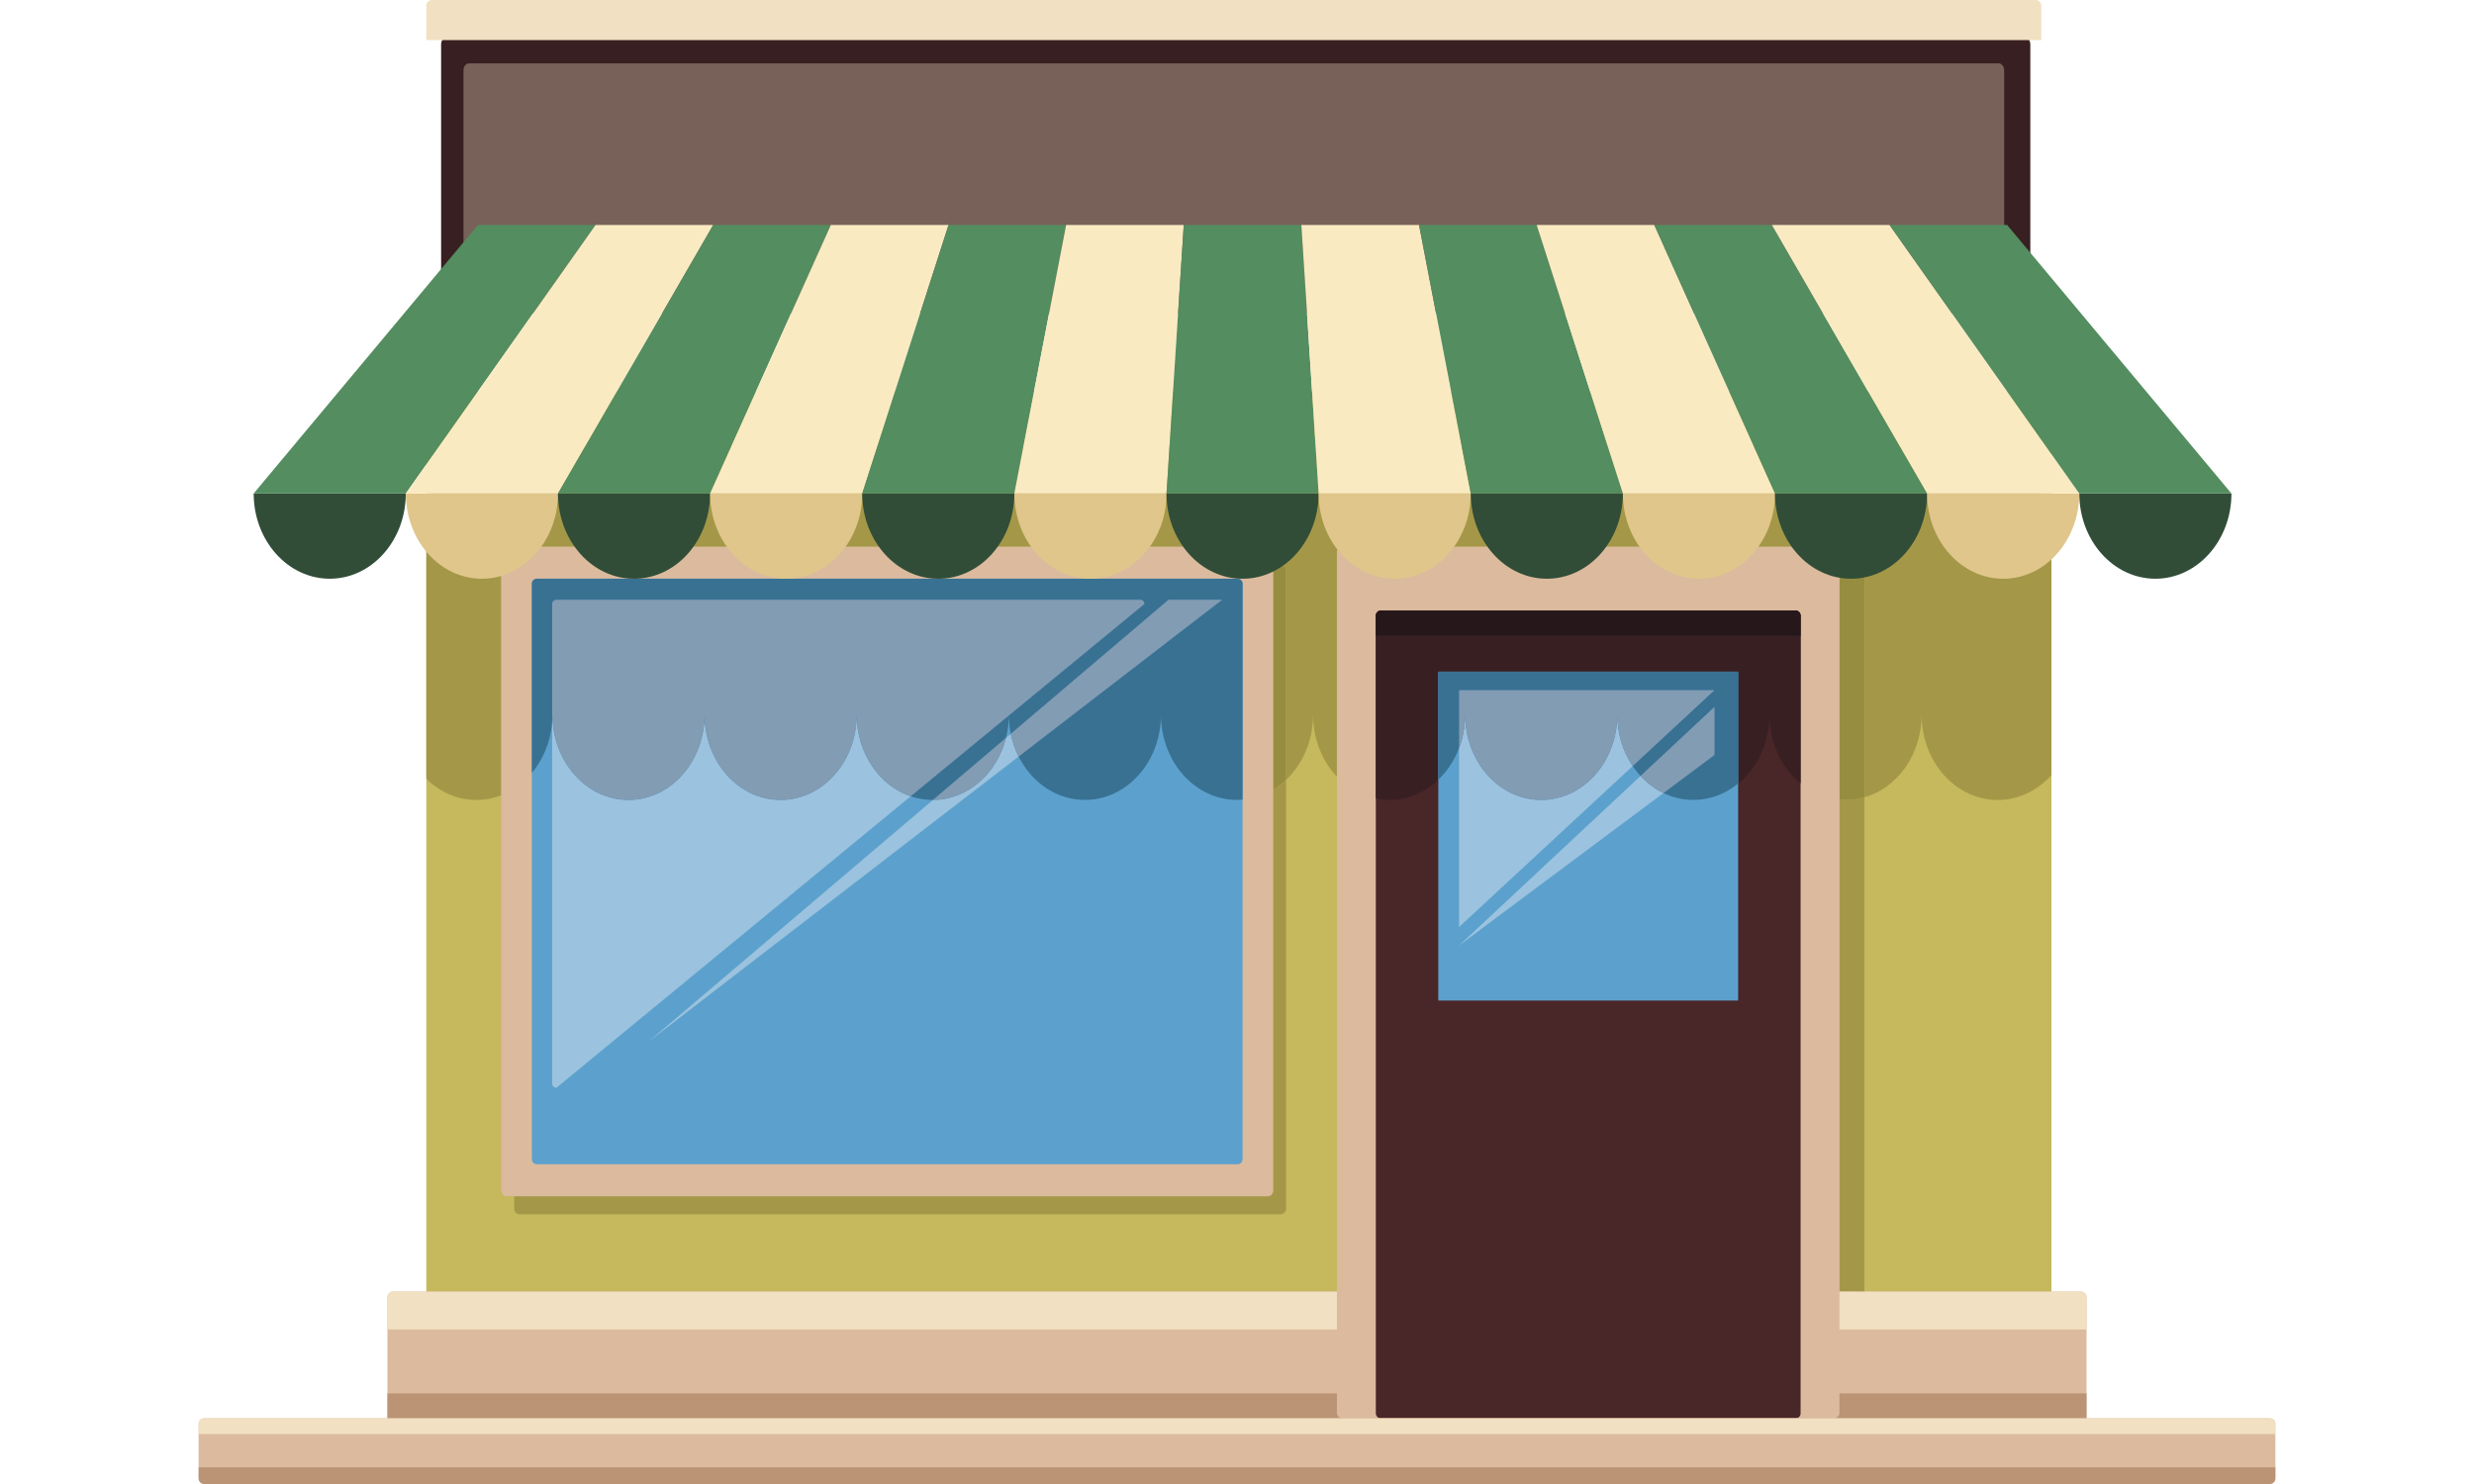
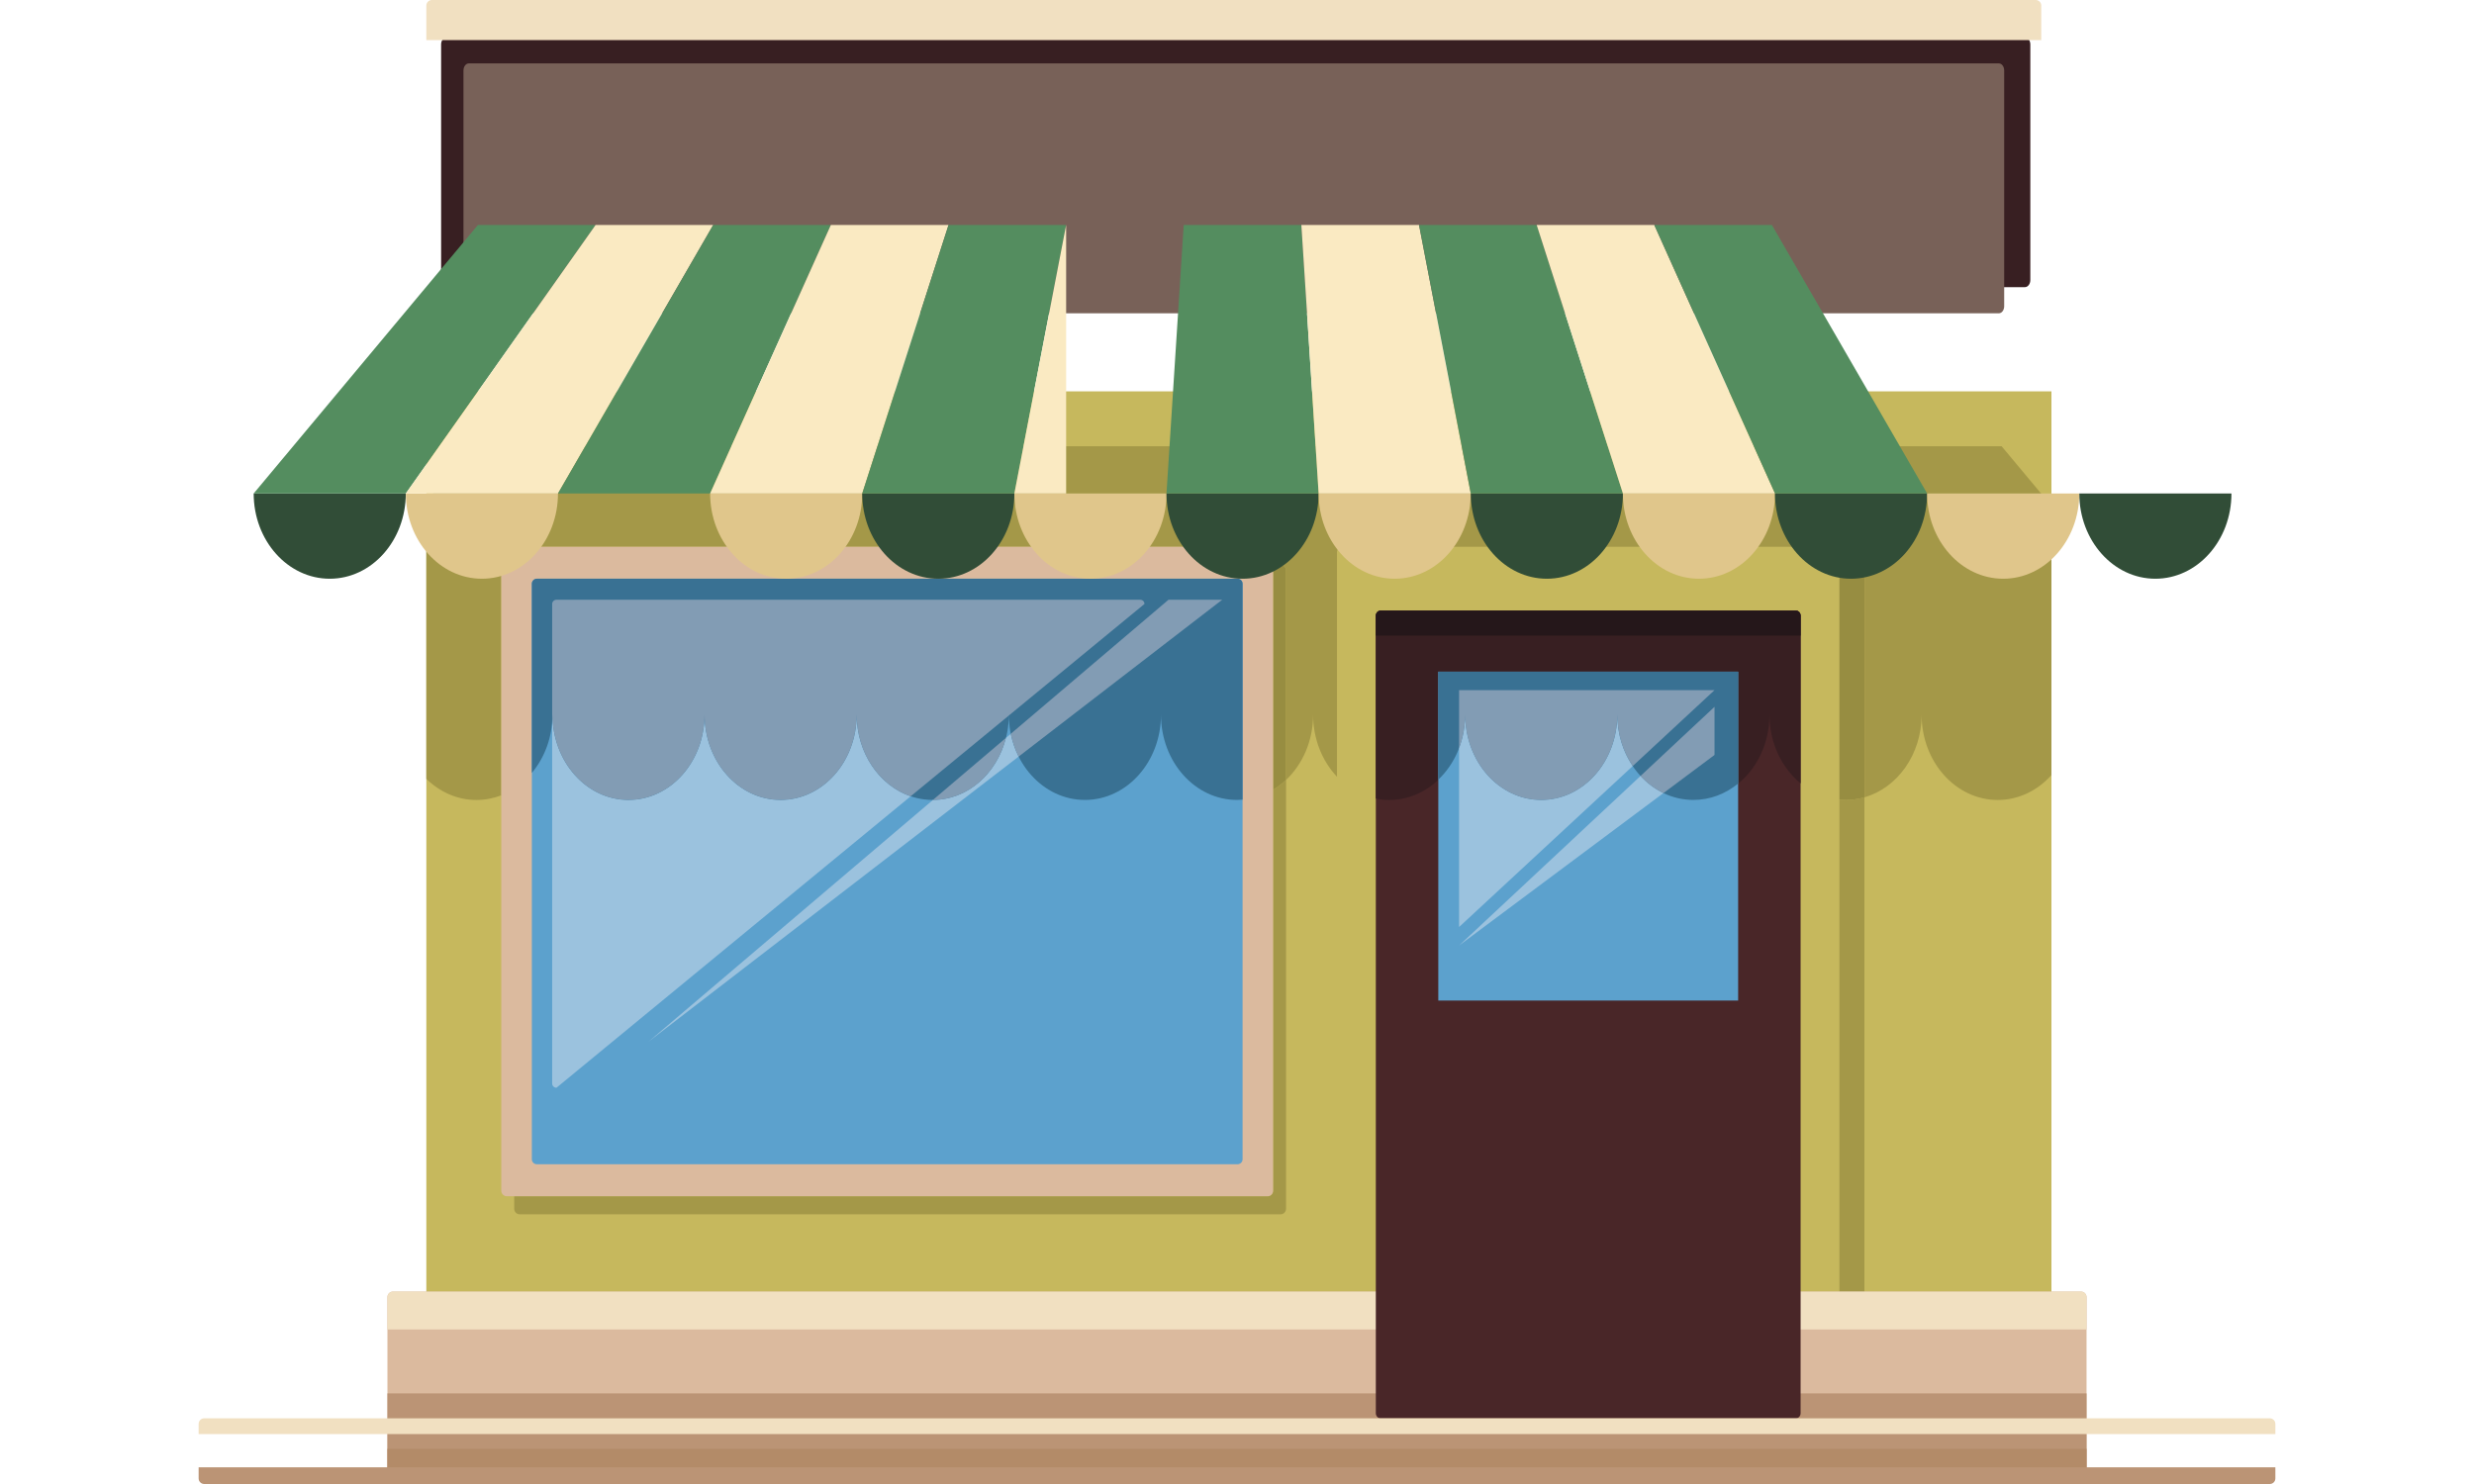
<svg xmlns="http://www.w3.org/2000/svg" fill="none" height="100%" overflow="visible" preserveAspectRatio="none" style="display: block;" viewBox="0 0 80 48" width="100%">
  <g id="Step 1 - Shop">
    <g id="Step 1 - Shop_2">
      <path d="M65.653 9.058C65.653 9.186 65.574 9.288 65.476 9.288H14.441C14.343 9.288 14.264 9.186 14.264 9.058V1.436C14.264 1.31 14.343 1.206 14.441 1.206H65.476C65.574 1.206 65.653 1.31 65.653 1.436V9.058Z" fill="#381F22" id="Vector" />
      <path d="M64.808 9.903C64.808 10.03 64.731 10.133 64.636 10.133H15.158C15.064 10.133 14.987 10.03 14.987 9.903V2.281C14.987 2.154 15.064 2.051 15.158 2.051H64.636C64.731 2.051 64.808 2.154 64.808 2.281V9.903Z" fill="#786158" id="Vector_2" />
      <path d="M66.007 1.298V0.179C66.007 0.081 65.927 0 65.828 0H13.966C13.867 0 13.786 0.081 13.786 0.179V1.298H66.007Z" fill="#F1E0C1" id="Vector_3" />
      <path d="M13.786 44.349H66.336V12.658H13.786V44.349Z" fill="#C6B85D" id="Vector_4" />
      <path d="M64.725 14.434H15.276L13.786 16.218V25.192C14.219 25.615 14.784 25.875 15.404 25.875C15.686 25.875 15.958 25.822 16.21 25.724V17.865C16.21 17.766 16.291 17.686 16.39 17.686H40.989C41.088 17.686 41.168 17.766 41.168 17.865V18.269H41.407C41.507 18.269 41.587 18.35 41.587 18.448V25.226C42.122 24.72 42.461 23.963 42.461 23.118C42.461 23.908 42.758 24.621 43.233 25.124V17.865C43.233 17.766 43.314 17.686 43.413 17.686H59.303C59.403 17.686 59.483 17.766 59.483 17.865V18.269H60.111C60.211 18.269 60.291 18.35 60.291 18.448V25.789C61.353 25.484 62.138 24.404 62.138 23.118C62.138 24.641 63.24 25.875 64.599 25.875C65.277 25.875 65.891 25.567 66.336 25.069V16.363L64.725 14.434Z" fill="#A49848" id="Vector_5" />
      <path d="M60.29 44.348H59.482V45.696C59.482 45.794 59.402 45.875 59.302 45.875H44.041V46.279C44.041 46.378 44.121 46.459 44.219 46.459H60.11C60.21 46.459 60.29 46.378 60.29 46.279V44.348Z" fill="#7A9176" id="Vector_6" />
      <path d="M60.288 25.788C60.093 25.845 59.888 25.875 59.676 25.875C59.61 25.875 59.545 25.872 59.48 25.866V44.349H60.288V25.788Z" fill="#A49848" id="Vector_7" />
      <path d="M60.108 18.269H59.48V25.866C59.545 25.872 59.61 25.875 59.676 25.875C59.888 25.875 60.093 25.845 60.288 25.789V18.448C60.288 18.349 60.208 18.269 60.108 18.269Z" fill="#978D41" id="Vector_8" />
      <path d="M67.471 47.581C67.471 47.681 67.391 47.761 67.292 47.761H12.707C12.608 47.761 12.528 47.681 12.528 47.581V41.955C12.528 41.856 12.608 41.776 12.707 41.776H67.292C67.391 41.776 67.471 41.856 67.471 41.955V47.581Z" fill="#DBBA9E" id="Vector_9" />
      <path d="M12.528 45.068V47.581C12.528 47.681 12.608 47.761 12.707 47.761H67.292C67.391 47.761 67.471 47.681 67.471 47.581V45.068H12.528Z" fill="#BB9475" id="Vector_10" />
      <path d="M12.528 46.862V47.581C12.528 47.68 12.608 47.761 12.707 47.761H67.292C67.391 47.761 67.471 47.68 67.471 47.581V46.862H12.528Z" fill="#B38B68" id="Vector_11" />
      <path d="M67.471 43.002V41.955C67.471 41.856 67.391 41.776 67.292 41.776H12.707C12.608 41.776 12.528 41.856 12.528 41.955V43.002H67.471Z" fill="#F1E0C1" id="Vector_12" />
-       <path d="M59.481 45.696C59.481 45.795 59.401 45.875 59.301 45.875H43.411C43.312 45.875 43.231 45.795 43.231 45.696V17.865C43.231 17.766 43.312 17.685 43.411 17.685H59.301C59.401 17.685 59.481 17.766 59.481 17.865V45.696Z" fill="#DBBA9E" id="Vector_13" />
      <path d="M58.225 45.709C58.225 45.801 58.157 45.876 58.073 45.876H44.642C44.558 45.876 44.489 45.801 44.489 45.709V19.917C44.489 19.825 44.558 19.75 44.642 19.75H58.073C58.157 19.75 58.225 19.825 58.225 19.917V45.709Z" fill="#492628" id="Vector_14" />
      <path d="M58.073 19.75H44.642C44.558 19.75 44.489 19.825 44.489 19.917V25.83C44.63 25.858 44.773 25.875 44.92 25.875C45.526 25.875 46.081 25.63 46.51 25.222V21.725H56.205V25.348C56.819 24.847 57.218 24.035 57.218 23.118C57.218 24.03 57.615 24.837 58.225 25.339V19.917C58.225 19.825 58.157 19.75 58.073 19.75Z" fill="#381F22" id="Vector_15" />
      <path d="M58.226 20.558V19.916C58.226 19.824 58.158 19.75 58.073 19.75H44.642C44.558 19.75 44.489 19.824 44.489 19.916V20.558H58.226Z" fill="#25171A" id="Vector_16" />
      <path d="M41.586 25.226C41.456 25.348 41.317 25.456 41.167 25.546V38.514C41.167 38.613 41.086 38.693 40.987 38.693H16.628V39.097C16.628 39.197 16.708 39.277 16.807 39.277H41.406C41.505 39.277 41.586 39.197 41.586 39.097V25.226Z" fill="#A49848" id="Vector_17" />
      <path d="M41.406 18.269H41.167V25.545C41.317 25.455 41.456 25.347 41.586 25.226V18.448C41.586 18.349 41.505 18.269 41.406 18.269Z" fill="#978D41" id="Vector_18" />
      <path d="M41.167 38.514C41.167 38.612 41.087 38.693 40.988 38.693H16.389C16.29 38.693 16.209 38.612 16.209 38.514V17.865C16.209 17.766 16.29 17.685 16.389 17.685H40.988C41.087 17.685 41.167 17.766 41.167 17.865V38.514Z" fill="#DBBA9E" id="Vector_19" />
      <path d="M40.18 37.496C40.18 37.587 40.106 37.658 40.015 37.658H17.363C17.271 37.658 17.198 37.587 17.198 37.496V18.88C17.198 18.791 17.271 18.718 17.363 18.718H40.015C40.106 18.718 40.18 18.791 40.18 18.88V37.496Z" fill="#5CA1CD" id="Vector_20" />
      <path d="M40.015 18.718H17.363C17.271 18.718 17.198 18.791 17.198 18.88V25C17.61 24.506 17.864 23.846 17.864 23.117C17.864 24.64 18.964 25.874 20.323 25.874C21.681 25.874 22.783 24.64 22.783 23.117C22.783 24.64 23.884 25.874 25.242 25.874C26.601 25.874 27.702 24.64 27.702 23.117C27.702 24.64 28.803 25.874 30.162 25.874C31.521 25.874 32.622 24.64 32.622 23.117C32.622 24.64 33.723 25.874 35.082 25.874C36.44 25.874 37.542 24.64 37.542 23.117C37.542 24.64 38.642 25.874 40.001 25.874C40.062 25.874 40.121 25.869 40.18 25.865V18.88C40.18 18.791 40.106 18.718 40.015 18.718Z" fill="#397193" id="Vector_21" />
      <path d="M32.621 23.117C32.621 23.126 32.621 23.136 32.621 23.145V23.145C32.621 23.136 32.621 23.126 32.621 23.117ZM27.702 23.117C27.702 24.64 26.601 25.875 25.242 25.875C23.883 25.875 22.783 24.64 22.783 23.117C22.783 24.64 21.681 25.875 20.323 25.875C18.964 25.875 17.864 24.64 17.864 23.117C17.864 23.193 17.861 23.267 17.855 23.341V35.048C17.855 35.122 17.917 35.183 17.994 35.183L29.447 25.757C28.437 25.414 27.702 24.362 27.702 23.117Z" fill="#9BC2DE" id="Vector_22" />
      <path d="M36.87 19.399H17.994C17.917 19.399 17.855 19.459 17.855 19.535V23.341C17.861 23.267 17.864 23.192 17.864 23.117C17.864 24.64 18.964 25.874 20.323 25.874C21.681 25.874 22.783 24.64 22.783 23.117C22.783 24.64 23.883 25.874 25.242 25.874C26.601 25.874 27.702 24.64 27.702 23.117C27.702 24.361 28.437 25.413 29.447 25.756L32.621 23.145C32.621 23.135 32.621 23.126 32.621 23.117C32.621 23.126 32.621 23.135 32.621 23.144L37.008 19.535C37.008 19.459 36.947 19.399 36.87 19.399Z" fill="#829CB4" id="Vector_23" />
      <path d="M32.683 23.737L32.529 23.868C32.237 25.024 31.292 25.872 30.167 25.875L20.967 33.696L32.937 24.473C32.823 24.245 32.736 23.998 32.683 23.737Z" fill="#9BC2DE" id="Vector_24" />
      <path d="M39.521 19.399H37.785L32.683 23.736C32.736 23.997 32.824 24.245 32.938 24.472L39.521 19.399ZM32.529 23.867L30.167 25.874C31.292 25.871 32.238 25.024 32.529 23.867Z" fill="#829CB4" id="Vector_25" />
      <path d="M46.509 32.363H56.205V21.725H46.509V32.363Z" fill="#5CA1CD" id="Vector_26" />
      <path d="M46.509 25.219C47.041 24.713 47.379 23.96 47.379 23.117C47.379 24.64 48.48 25.874 49.838 25.874C51.197 25.874 52.298 24.64 52.298 23.117C52.298 24.64 53.401 25.874 54.758 25.874C55.3 25.874 55.798 25.676 56.205 25.344V21.725H46.509V25.219Z" fill="#397193" id="Vector_27" />
      <path d="M52.297 23.117C52.297 24.64 51.197 25.875 49.837 25.875C48.479 25.875 47.378 24.64 47.378 23.117C47.378 23.501 47.308 23.866 47.181 24.198V29.985L52.795 24.779C52.482 24.317 52.297 23.741 52.297 23.117Z" fill="#9BC2DE" id="Vector_28" />
      <path d="M55.441 22.323H47.181V24.198C47.308 23.866 47.378 23.501 47.378 23.117C47.378 24.64 48.479 25.875 49.837 25.875C51.197 25.875 52.297 24.64 52.297 23.117C52.297 23.741 52.482 24.317 52.795 24.779L55.441 22.323Z" fill="#829CB4" id="Vector_29" />
      <path d="M53.048 25.099L47.181 30.583L53.789 25.652C53.511 25.518 53.261 25.33 53.048 25.099Z" fill="#9BC2DE" id="Vector_30" />
      <path d="M55.441 22.862L53.048 25.099C53.261 25.331 53.511 25.519 53.789 25.653L55.441 24.419V22.862Z" fill="#829CB4" id="Vector_31" />
      <path d="M10.663 18.719C12.021 18.719 13.122 17.484 13.122 15.961H8.203C8.203 17.484 9.304 18.719 10.663 18.719Z" fill="#314D37" id="Vector_32" />
      <path d="M15.582 18.719C16.941 18.719 18.043 17.484 18.043 15.961H13.123C13.123 17.484 14.224 18.719 15.582 18.719Z" fill="#E0C68B" id="Vector_33" />
-       <path d="M20.502 18.719C21.861 18.719 22.962 17.484 22.962 15.961H18.043C18.043 17.484 19.143 18.719 20.502 18.719Z" fill="#314D37" id="Vector_34" />
      <path d="M25.423 18.719C26.781 18.719 27.882 17.484 27.882 15.961H22.963C22.963 17.484 24.064 18.719 25.423 18.719Z" fill="#E0C68B" id="Vector_35" />
      <path d="M30.341 18.719C31.7 18.719 32.801 17.484 32.801 15.961H27.881C27.881 17.484 28.982 18.719 30.341 18.719Z" fill="#314D37" id="Vector_36" />
      <path d="M35.262 18.719C36.619 18.719 37.721 17.484 37.721 15.961H32.801C32.801 17.484 33.903 18.719 35.262 18.719Z" fill="#E0C68B" id="Vector_37" />
      <path d="M40.179 18.719C41.537 18.719 42.639 17.484 42.639 15.961H37.72C37.72 17.484 38.82 18.719 40.179 18.719Z" fill="#314D37" id="Vector_38" />
      <path d="M45.099 18.719C46.457 18.719 47.558 17.484 47.558 15.961H42.64C42.64 17.484 43.74 18.719 45.099 18.719Z" fill="#E0C68B" id="Vector_39" />
      <path d="M50.02 18.719C51.378 18.719 52.479 17.484 52.479 15.961H47.56C47.56 17.484 48.661 18.719 50.02 18.719Z" fill="#314D37" id="Vector_40" />
      <path d="M54.938 18.719C56.297 18.719 57.397 17.484 57.397 15.961H52.478C52.478 17.484 53.58 18.719 54.938 18.719Z" fill="#E0C68B" id="Vector_41" />
      <path d="M59.856 18.719C61.215 18.719 62.316 17.484 62.316 15.961H57.396C57.396 17.484 58.498 18.719 59.856 18.719Z" fill="#314D37" id="Vector_42" />
      <path d="M64.777 18.719C66.135 18.719 67.236 17.484 67.236 15.961H62.316C62.316 17.484 63.418 18.719 64.777 18.719Z" fill="#E0C68B" id="Vector_43" />
      <path d="M69.696 18.719C71.055 18.719 72.157 17.484 72.157 15.961H67.237C67.237 17.484 68.338 18.719 69.696 18.719Z" fill="#314D37" id="Vector_44" />
      <path d="M15.454 7.277L8.203 15.961H13.122L19.258 7.277H15.454Z" fill="#548D5F" id="Vector_45" />
      <path d="M19.259 7.277L13.123 15.961H18.043L23.062 7.277H19.259Z" fill="#FAEAC2" id="Vector_46" />
      <path d="M23.063 7.277L18.043 15.961H22.962L26.866 7.277H23.063Z" fill="#548D5F" id="Vector_47" />
      <path d="M26.867 7.277L22.963 15.961H27.882L30.672 7.277H26.867Z" fill="#FAEAC2" id="Vector_48" />
      <path d="M30.671 7.277L27.881 15.961H32.801L34.474 7.277H30.671Z" fill="#548D5F" id="Vector_49" />
-       <path d="M34.475 7.277L32.801 15.961H37.721L38.279 7.277H34.475Z" fill="#FAEAC2" id="Vector_50" />
+       <path d="M34.475 7.277L32.801 15.961H37.721H34.475Z" fill="#FAEAC2" id="Vector_50" />
      <path d="M38.277 7.277L37.72 15.961H42.639L42.08 7.277H38.277Z" fill="#548D5F" id="Vector_51" />
      <path d="M42.081 7.277L42.64 15.961H47.558L45.885 7.277H42.081Z" fill="#FAEAC2" id="Vector_52" />
      <path d="M45.887 7.277L47.56 15.961H52.48L49.691 7.277H45.887Z" fill="#548D5F" id="Vector_53" />
      <path d="M49.691 7.277L52.479 15.961H57.398L53.494 7.277H49.691Z" fill="#FAEAC2" id="Vector_54" />
      <path d="M53.493 7.277L57.397 15.961H62.317L57.297 7.277H53.493Z" fill="#548D5F" id="Vector_55" />
-       <path d="M57.297 7.277L62.317 15.961H67.236L61.101 7.277H57.297Z" fill="#FAEAC2" id="Vector_56" />
-       <path d="M61.099 7.277L67.235 15.961H72.156L64.903 7.277H61.099Z" fill="#548D5F" id="Vector_57" />
-       <path d="M73.577 47.82C73.577 47.919 73.496 48 73.397 48H6.603C6.504 48 6.423 47.919 6.423 47.82V46.055C6.423 45.956 6.504 45.875 6.603 45.875H73.397C73.496 45.875 73.577 45.956 73.577 46.055V47.82Z" fill="#DBBA9E" id="Vector_58" />
      <path d="M6.423 47.461V47.82C6.423 47.919 6.504 48 6.603 48H73.397C73.496 48 73.577 47.919 73.577 47.82V47.461H6.423Z" fill="#BB9475" id="Vector_59" />
      <path d="M73.577 46.384V46.055C73.577 45.956 73.496 45.875 73.397 45.875H6.603C6.504 45.875 6.423 45.956 6.423 46.055V46.384H73.577Z" fill="#F1E0C1" id="Vector_60" />
    </g>
  </g>
</svg>